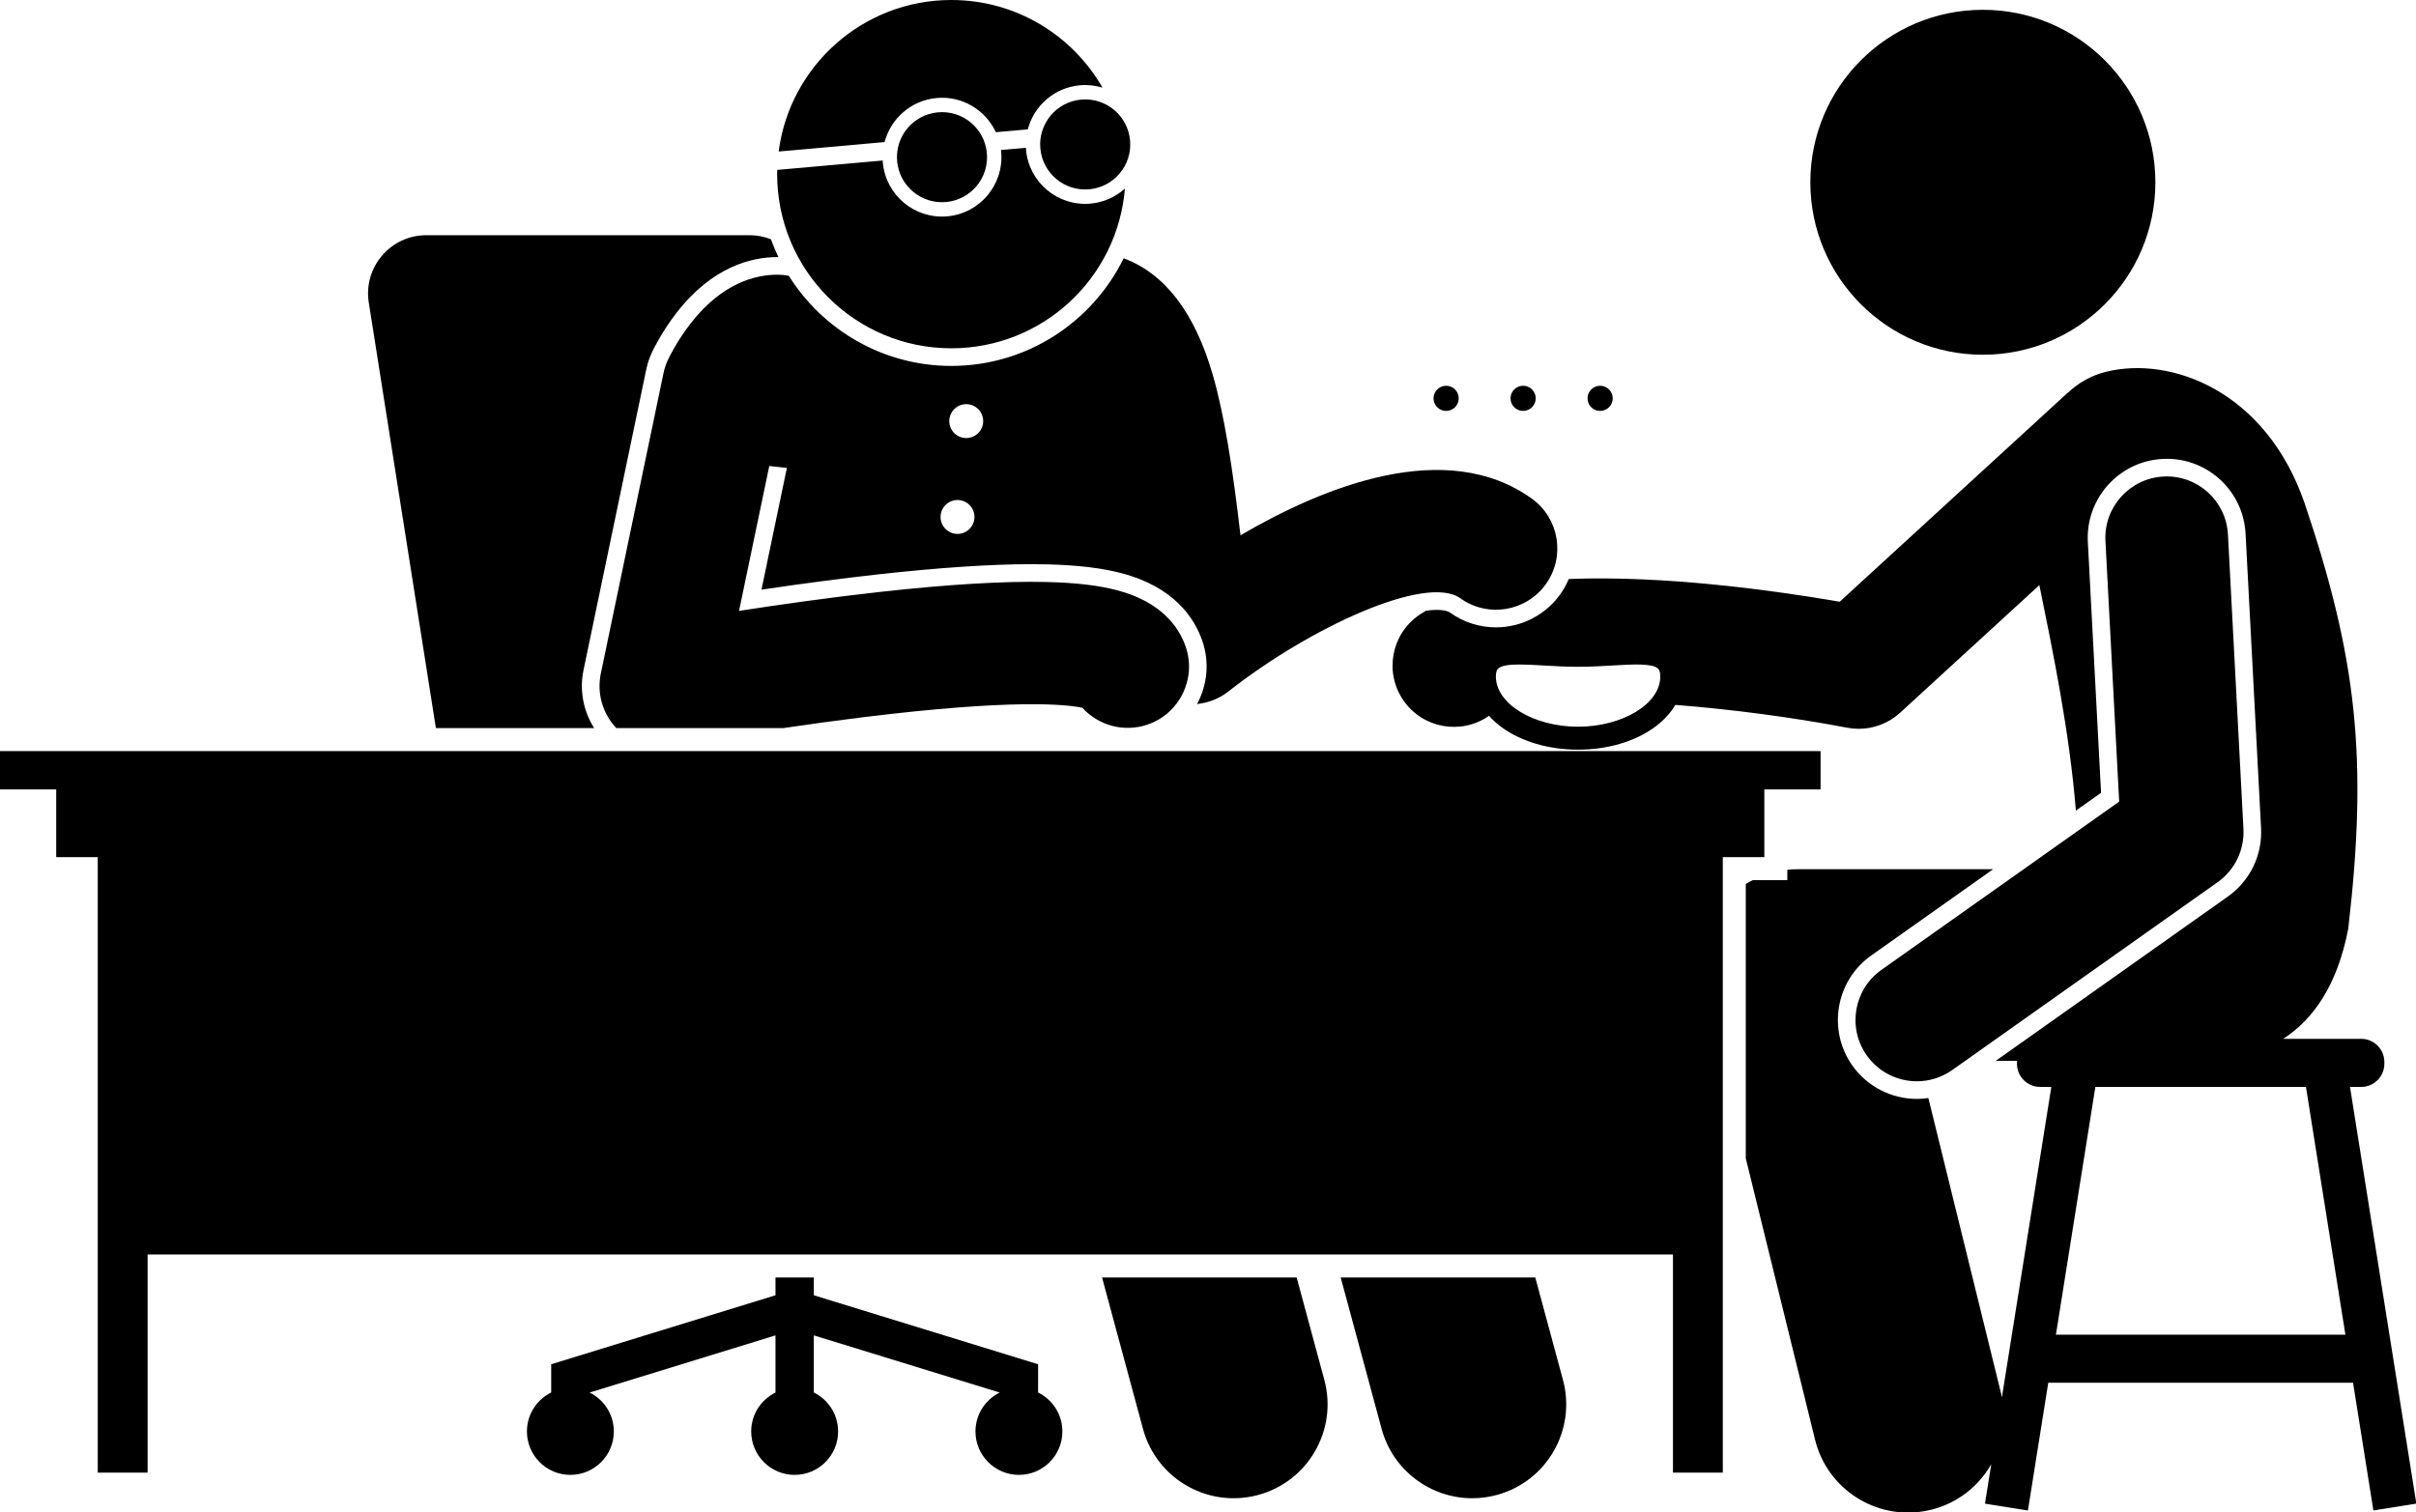
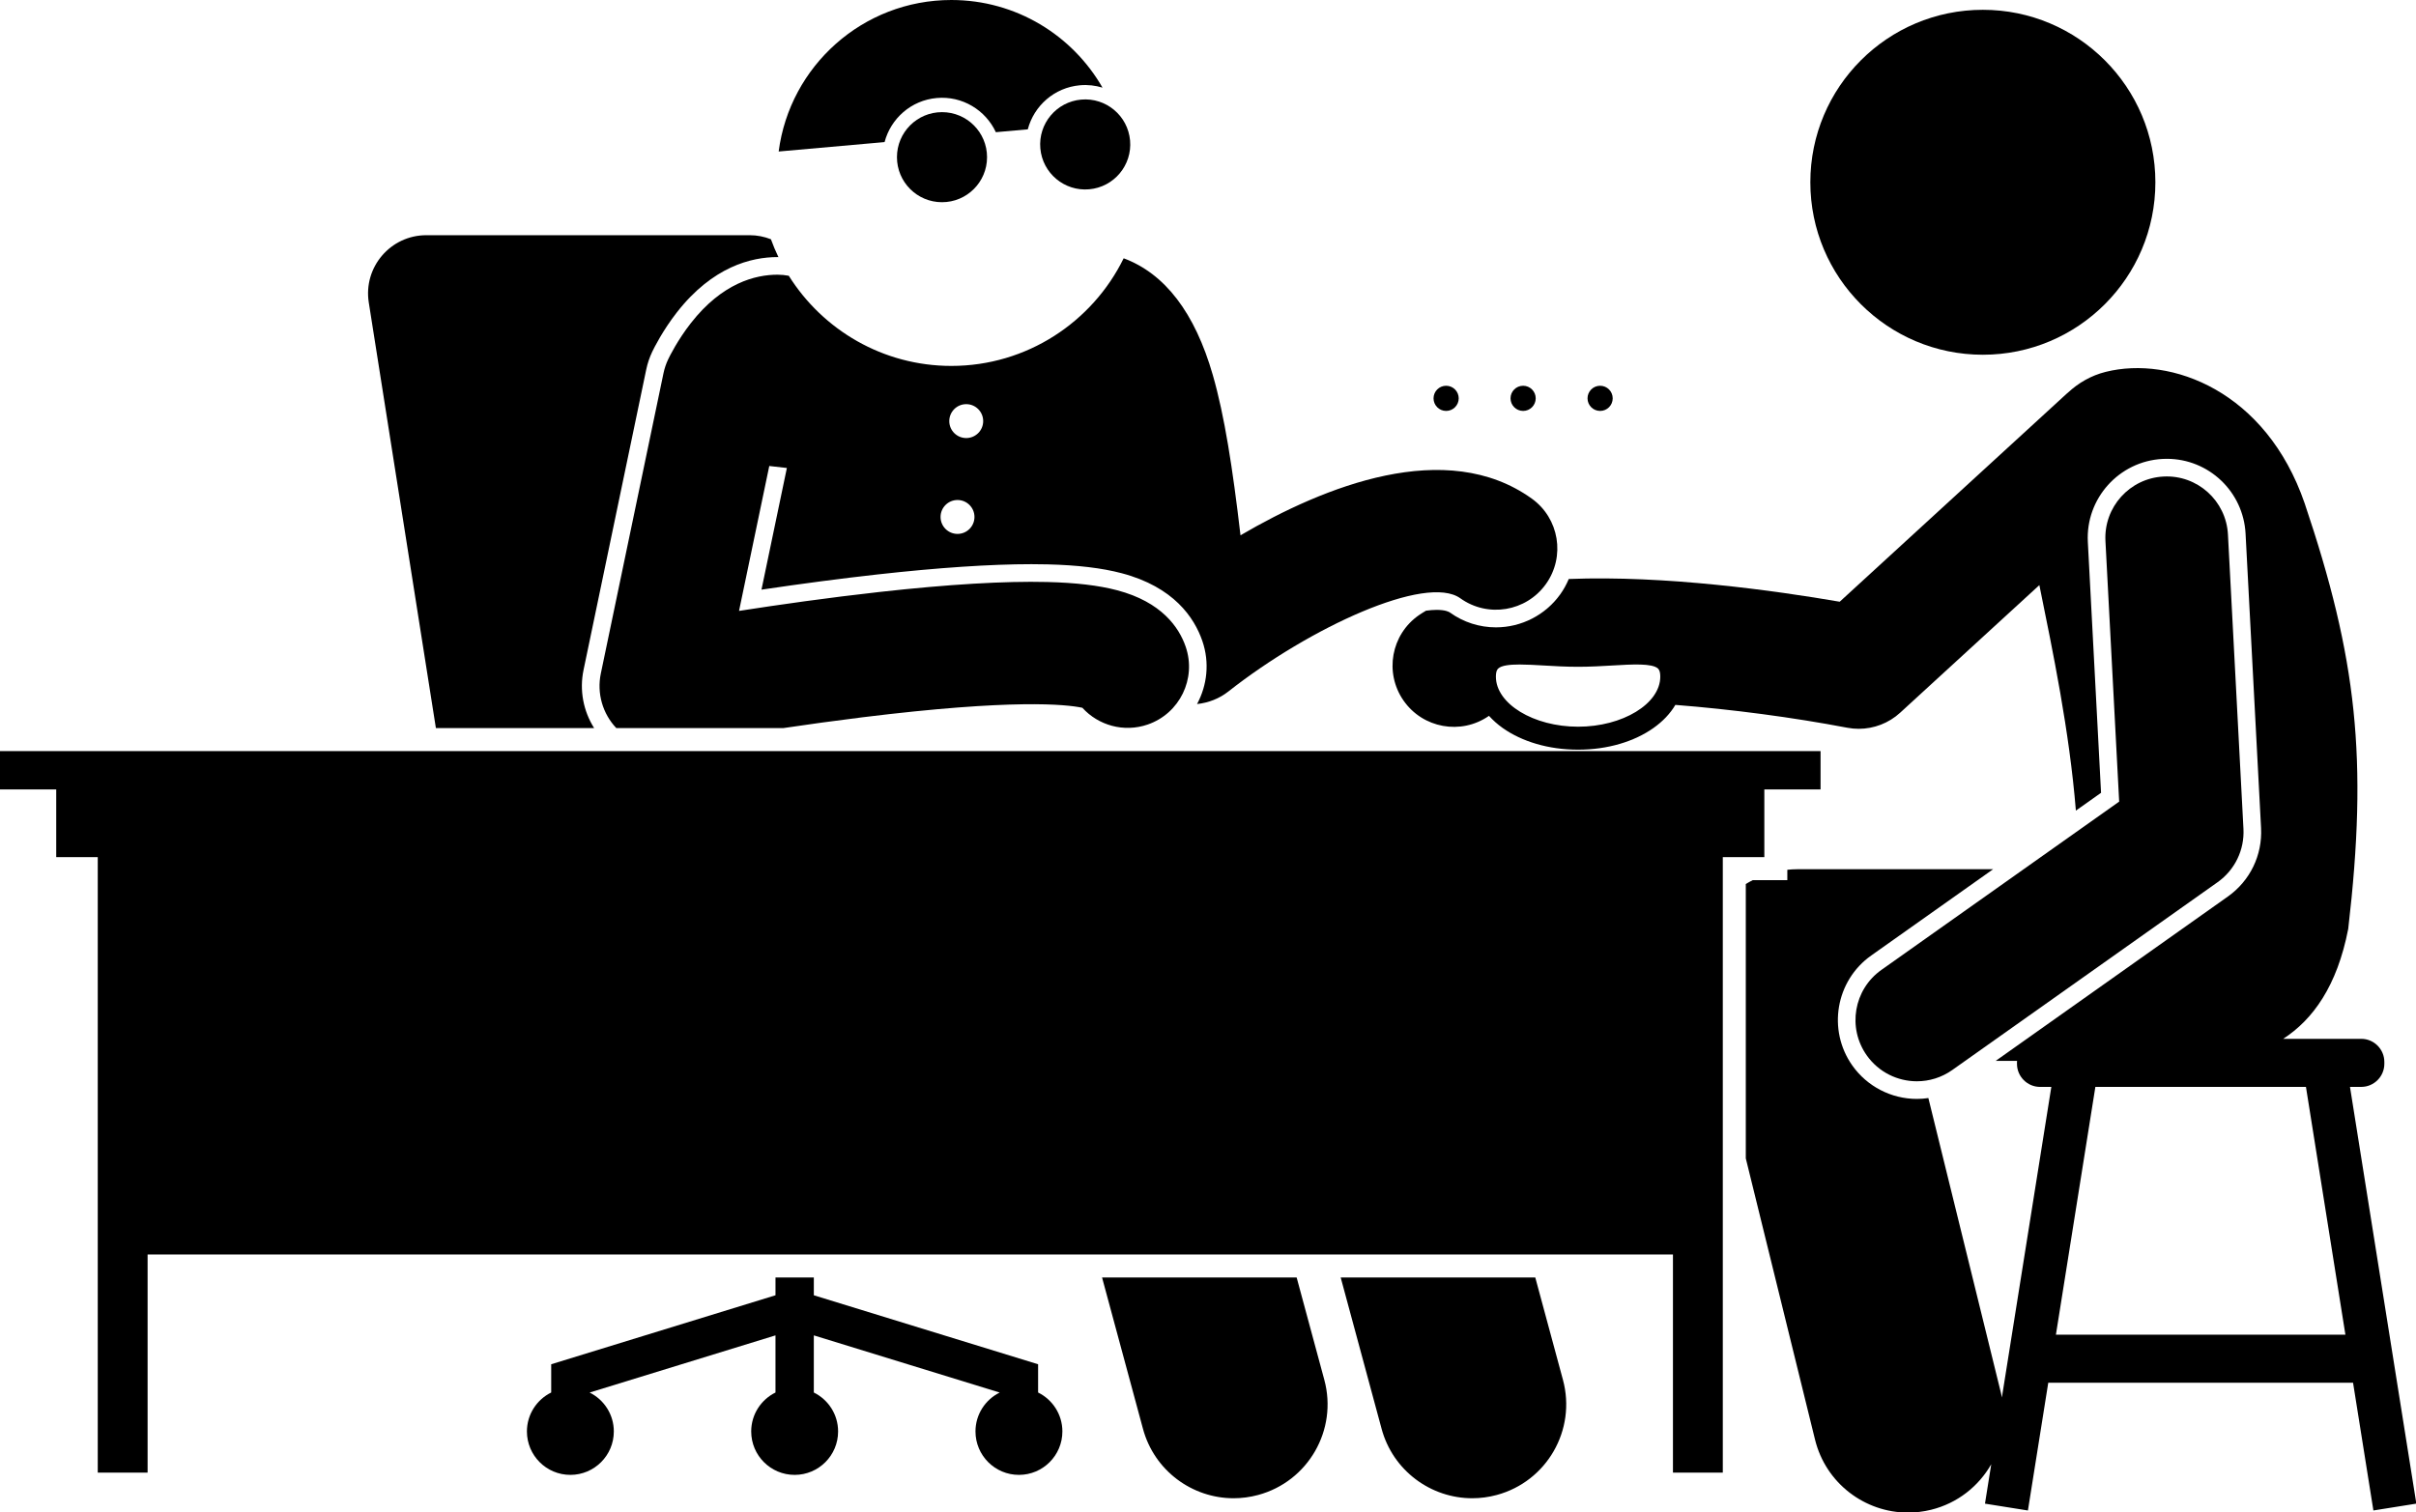
<svg xmlns="http://www.w3.org/2000/svg" height="197.3" preserveAspectRatio="xMidYMid meet" version="1.0" viewBox="0.0 0.0 315.1 197.3" width="315.1" zoomAndPan="magnify">
  <g id="change1_1">
    <path d="M306.89,180.386l2.653,16.667l5.601-0.892l-8.654-54.367h1.472c1.654,0,3.008-1.354,3.008-3.008v-0.253 c0-1.654-1.353-3.008-3.008-3.008h-10.184c3.878-2.516,7.031-6.873,8.482-14.341c2.586-22.215,1.123-35.346-5.682-55.52 c-5.035-14.643-17.41-19.279-25.947-17.15c-1.897,0.473-3.555,1.43-4.96,2.74c-0.047,0.041-0.098,0.077-0.144,0.119l-29.589,27.128 c-8.349-1.438-22.77-3.464-35.337-2.965c-0.296,0.699-0.662,1.374-1.115,2.006c-1.931,2.693-5.063,4.302-8.381,4.302 c-2.159,0-4.231-0.667-5.991-1.928c-0.147-0.106-0.616-0.353-1.753-0.353c-0.421,0-0.889,0.044-1.378,0.108 c-0.316,0.188-0.629,0.379-0.922,0.582c-3.631,2.517-4.534,7.501-2.017,11.132c2.518,3.631,7.503,4.534,11.132,2.017 c0.007-0.005,0.015-0.009,0.022-0.013c0.52,0.577,1.12,1.113,1.802,1.595c2.474,1.746,5.932,2.817,9.818,2.817 s7.344-1.071,9.818-2.817c1.218-0.86,2.196-1.882,2.869-3.024c7.345,0.573,15.3,1.623,22.415,2.978 c0.498,0.095,0.999,0.142,1.498,0.142c1.984,0,3.919-0.739,5.407-2.103l18.154-16.644c1.75,8.627,3.917,18.993,4.762,29.419 l3.283-2.325L272.3,70.698c-0.299-5.671,4.072-10.529,9.744-10.827c0.185-0.01,0.372-0.015,0.557-0.015 c5.472,0,9.983,4.287,10.271,9.759l2.021,38.4c0.186,3.549-1.435,6.894-4.334,8.948l-30.273,21.434h2.787 c-0.002,0.046-0.014,0.09-0.014,0.137v0.253c0,1.654,1.354,3.008,3.008,3.008h1.472l-6.45,40.52 c-0.033-0.159-0.053-0.318-0.092-0.478l-9.495-38.587c-0.493,0.072-0.993,0.112-1.498,0.112c-3.34,0-6.485-1.625-8.413-4.348 c-3.281-4.635-2.181-11.077,2.454-14.358l15.901-11.258h-25.587c-0.421,0-0.837,0.03-1.252,0.072v1.351h-4.51 c-0.307,0.16-0.614,0.322-0.907,0.507v35.784l9.031,36.701c1.402,5.701,6.509,9.517,12.128,9.516c0.988,0,1.994-0.118,2.997-0.365 c3.462-0.852,6.219-3.075,7.858-5.944l-0.819,5.143l5.601,0.892l2.653-16.667H306.89z M205.818,94.804 c-5.812,0-10.721-2.991-10.721-6.532c0-0.772,0.225-0.984,0.299-1.054c0.433-0.408,1.493-0.528,2.801-0.528 c0.956,0,2.045,0.064,3.118,0.127c1.36,0.081,2.902,0.171,4.502,0.171s3.142-0.091,4.502-0.171c2.542-0.151,5.171-0.305,5.919,0.4 c0.074,0.07,0.299,0.282,0.299,1.054C216.539,91.813,211.629,94.804,205.818,94.804z M300.747,141.795l5.145,32.322h-37.755 l5.145-32.322H300.747z" fill="inherit" />
    <circle cx="258.609" cy="23.779" fill="inherit" r="22.5" />
    <path d="M245.374,126.533c-3.605,2.553-4.459,7.546-1.906,11.152c1.56,2.202,4.028,3.377,6.536,3.377 c1.599,0,3.212-0.478,4.616-1.471l34.61-24.505c2.239-1.586,3.51-4.209,3.366-6.95l-2.021-38.4 c-0.232-4.412-3.992-7.805-8.41-7.568c-4.412,0.232-7.801,3.997-7.568,8.41l1.79,33.998L245.374,126.533z" fill="inherit" />
    <path d="M76.107,87.403l8.176-39.192c0.169-0.807,0.435-1.593,0.79-2.338c0.21-0.439,1.354-2.754,3.224-5.145 c4.651-5.943,9.695-7.19,13.108-7.19c0.041,0,0.079,0.008,0.12,0.009c-0.365-0.757-0.691-1.536-0.979-2.333 c-0.865-0.341-1.802-0.53-2.78-0.53H55.603c-4.669,0-8.233,4.171-7.506,8.782l8.754,55.522H77.49 C76.078,92.754,75.555,90.048,76.107,87.403z" fill="inherit" />
    <path d="M101.139,168.979l-29.25,9v3.684c-1.874,0.924-3.167,2.849-3.167,5.08c0,3.13,2.537,5.667,5.667,5.667 c3.13,0,5.667-2.537,5.667-5.667c0-2.227-1.287-4.148-3.155-5.074l24.239-7.458v7.453c-1.874,0.924-3.167,2.849-3.167,5.08 c0,3.13,2.537,5.667,5.667,5.667c3.13,0,5.667-2.537,5.667-5.667c0-2.231-1.293-4.155-3.167-5.08v-7.453l24.239,7.458 c-1.868,0.926-3.155,2.848-3.155,5.074c0,3.13,2.537,5.667,5.667,5.667c3.13,0,5.667-2.537,5.667-5.667 c0-2.231-1.293-4.155-3.167-5.08v-3.684l-29.25-9v-2.32h-5V168.979z" fill="inherit" />
    <path d="M149.069,186.401c1.476,5.461,6.419,9.057,11.818,9.057c1.058,0,2.134-0.138,3.204-0.427 c6.531-1.765,10.395-8.491,8.629-15.022l-3.608-13.349h-25.379L149.069,186.401z" fill="inherit" />
    <path d="M180.192,186.401c1.476,5.461,6.419,9.057,11.818,9.057c1.058,0,2.134-0.138,3.204-0.427 c6.531-1.765,10.395-8.491,8.629-15.022l-3.608-13.349h-25.379L180.192,186.401z" fill="inherit" />
    <path d="M102.149,94.987c3.192-0.473,6.7-0.961,10.301-1.406c19.647-2.426,26.588-1.696,28.715-1.245 c2.083,2.294,5.407,3.258,8.523,2.184c4.171-1.438,6.387-5.986,4.949-10.157c-0.866-2.51-3.12-5.825-8.944-7.36 c-2.394-0.631-5.376-0.983-9.116-1.076c-5.53-0.137-12.893,0.301-21.887,1.302c-6.594,0.734-13.068,1.656-18.303,2.468 l3.944-18.903l2.295,0.259l-3.312,15.873c5.35-0.794,10.423-1.46,15.12-1.983c7.987-0.89,14.744-1.341,20.081-1.341 c0.732,0,1.438,0.009,2.117,0.025c3.92,0.097,7.075,0.474,9.646,1.151c6.807,1.793,9.484,5.794,10.532,8.834 c0.975,2.828,0.63,5.792-0.69,8.238c1.469-0.159,2.894-0.699,4.096-1.646c10.614-8.36,25.8-15.333,30.237-12.156 c3.59,2.573,8.589,1.748,11.162-1.844s1.748-8.589-1.844-11.162c-11.158-7.994-27.047-1.606-37.983,4.791 c-1.03-8.812-2.083-15.594-3.608-20.899c-2.341-8.14-6.249-13.235-11.628-15.238c-4.074,8.307-12.617,14.041-22.475,14.041 c-8.927,0-16.773-4.704-21.201-11.76c-0.477-0.089-0.967-0.141-1.47-0.141c-2.901,0-7.216,1.094-11.296,6.308 c-1.72,2.198-2.768,4.317-2.96,4.72c-0.277,0.578-0.482,1.188-0.614,1.815l-8.177,39.193c-0.534,2.562,0.226,5.216,2.02,7.114 H102.149z M126.018,52.725c1.221,0,2.211,0.99,2.211,2.211s-0.99,2.211-2.211,2.211s-2.211-0.99-2.211-2.211 S124.797,52.725,126.018,52.725z M124.881,65.23c1.221,0,2.211,0.99,2.211,2.211s-0.99,2.211-2.211,2.211s-2.211-0.99-2.211-2.211 S123.66,65.23,124.881,65.23z" fill="inherit" />
    <path d="M122.171,12.786c3.344-0.298,6.373,1.58,7.71,4.459l4.165-0.371c0.808-3.07,3.457-5.453,6.801-5.75 c1.024-0.091,2.018,0.026,2.944,0.309C139.874,4.603,132.516,0,124.077,0c-11.545,0-21.073,8.614-22.522,19.765l13.814-1.229 C116.177,15.466,118.827,13.083,122.171,12.786z" fill="inherit" />
-     <path d="M124.077,45.438c11.915,0,21.68-9.172,22.635-20.84c-1.204,1.086-2.752,1.81-4.492,1.965 c-4.263,0.379-8.027-2.769-8.406-7.033c-0.008-0.084-0.005-0.166-0.01-0.25l-3.262,0.29c0.01,0.083,0.027,0.164,0.035,0.248 c0.379,4.263-2.769,8.027-7.033,8.406c-4.263,0.379-8.027-2.769-8.406-7.033c-0.008-0.084-0.005-0.167-0.01-0.25l-13.757,1.224 c-0.004,0.185-0.014,0.368-0.014,0.553C101.358,35.267,111.53,45.438,124.077,45.438z" fill="inherit" />
    <path d="M224.691 111.82L230.108 111.82 230.108 102.987 237.441 102.987 237.441 97.987 0 97.987 0 102.987 7.333 102.987 7.333 111.82 12.75 111.82 12.75 192.115 19.25 192.115 19.25 163.659 218.191 163.659 218.191 192.115 224.691 192.115z" fill="inherit" />
    <path d="M186.965,51.967c0,0.907,0.735,1.642,1.642,1.642s1.642-0.735,1.642-1.642c0-0.907-0.735-1.642-1.642-1.642 S186.965,51.06,186.965,51.967z" fill="inherit" />
    <path d="M197.007,51.967c0,0.907,0.735,1.642,1.642,1.642s1.642-0.735,1.642-1.642c0-0.907-0.735-1.642-1.642-1.642 S197.007,51.06,197.007,51.967z" fill="inherit" />
    <path d="M207.049,51.967c0,0.907,0.735,1.642,1.642,1.642s1.642-0.735,1.642-1.642c0-0.907-0.735-1.642-1.642-1.642 S207.049,51.06,207.049,51.967z" fill="inherit" />
    <path d="M142.055,24.695c3.231-0.287,5.619-3.14,5.331-6.372c-0.287-3.231-3.141-5.619-6.372-5.331 c-3.231,0.287-5.619,3.141-5.331,6.372C135.97,22.596,138.823,24.983,142.055,24.695z" fill="inherit" />
    <circle cx="122.858" cy="20.505" fill="inherit" r="5.875" />
  </g>
</svg>